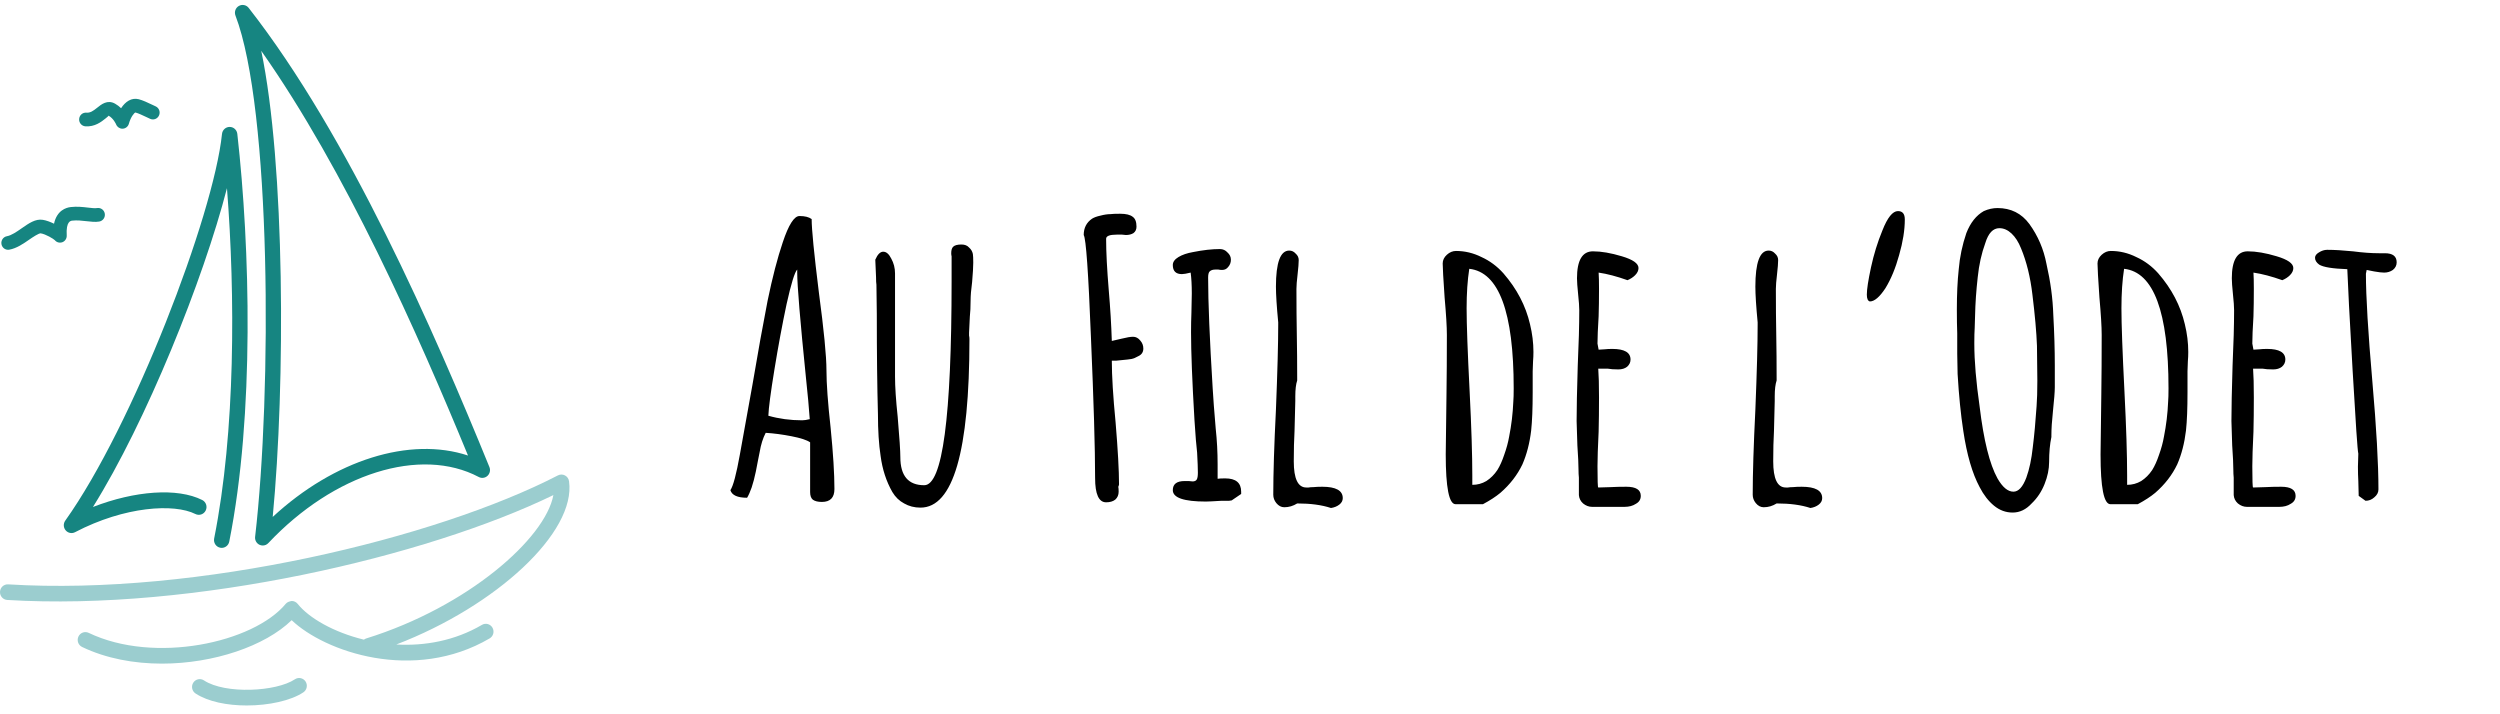
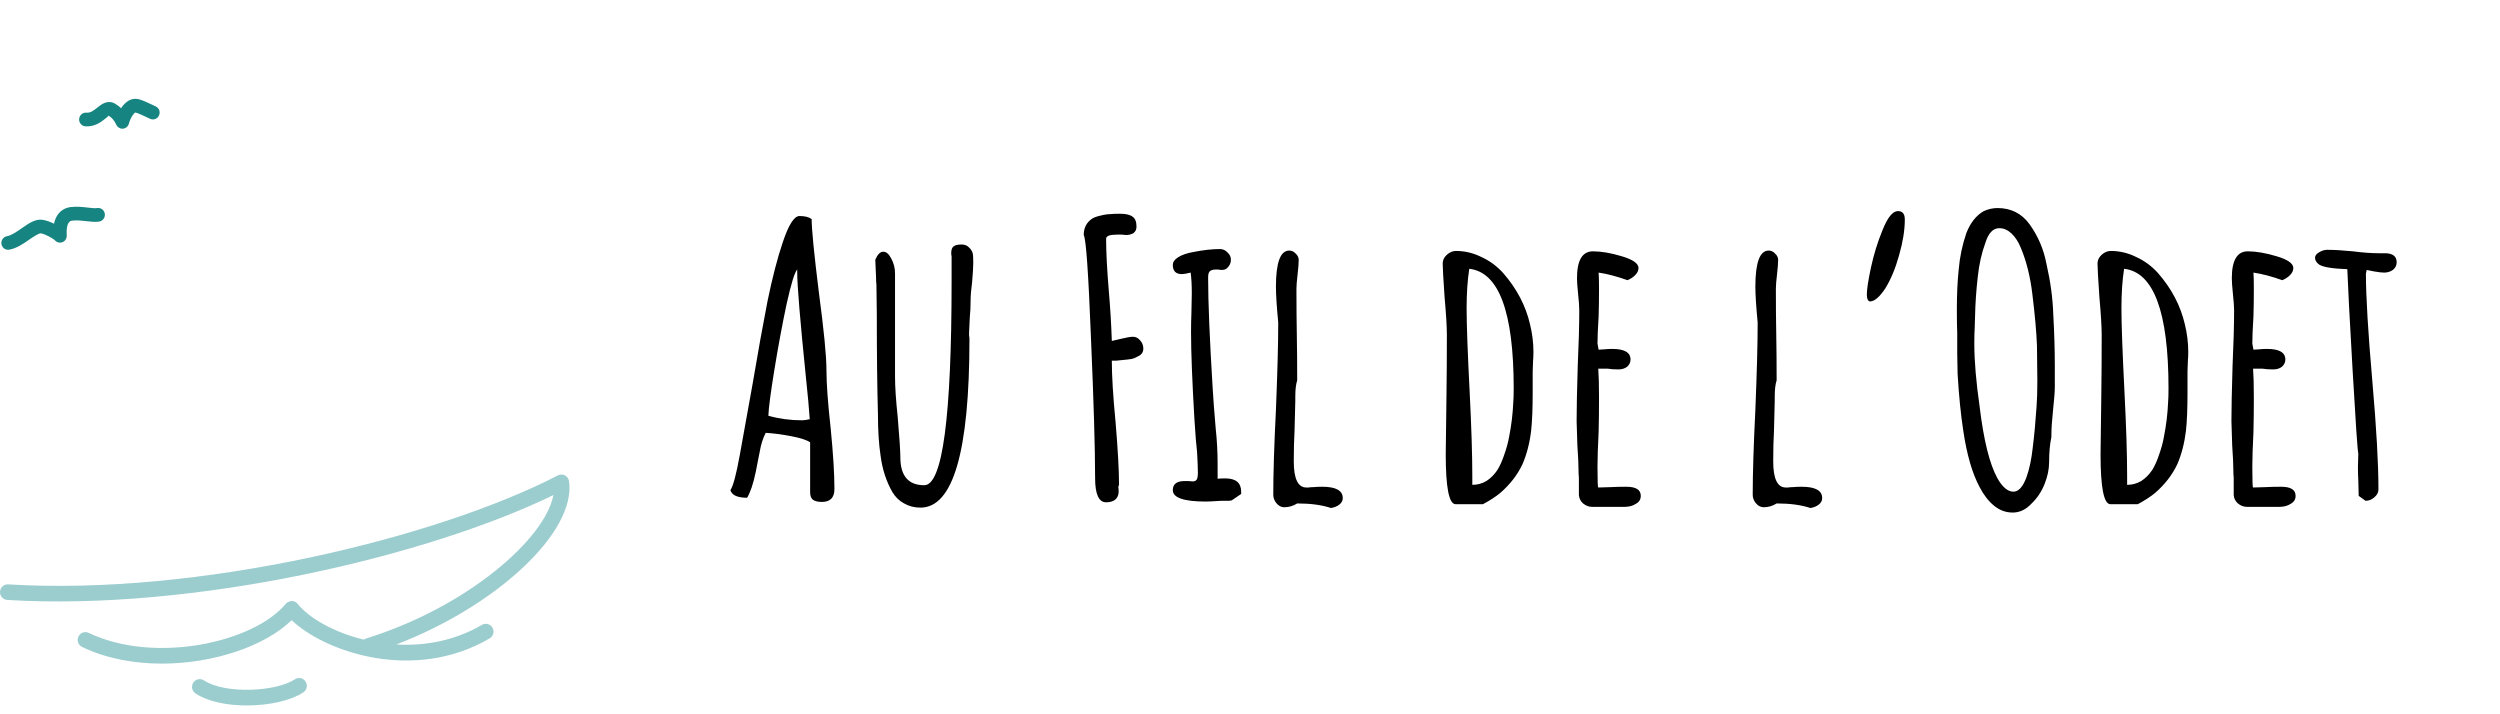
<svg xmlns="http://www.w3.org/2000/svg" width="259" height="74" viewBox="0 0 259 74" fill="none">
  <path fill-rule="evenodd" clip-rule="evenodd" d="M25.56 73.087C23.561 73.087 21.568 72.705 20.259 71.845C19.889 71.603 19.783 71.102 20.023 70.726C20.263 70.351 20.758 70.245 21.127 70.487C23.341 71.942 28.633 71.661 30.55 70.375C30.916 70.128 31.411 70.231 31.656 70.603C31.898 70.977 31.799 71.478 31.429 71.725C30.148 72.584 27.85 73.087 25.56 73.087ZM16.778 68.752C13.895 68.752 11.005 68.225 8.505 67.026C8.107 66.835 7.936 66.352 8.126 65.947C8.314 65.546 8.788 65.371 9.188 65.564C15.984 68.824 26.266 66.593 29.606 62.551C29.759 62.365 30.001 62.303 30.224 62.26C30.462 62.263 30.688 62.373 30.837 62.56C32.01 64.028 34.571 65.506 37.703 66.269C37.775 66.214 37.857 66.168 37.951 66.14C48.462 62.864 56.489 55.795 57.331 51.29C44.246 57.648 20.061 63.33 0.751 62.156C0.31 62.131 -0.025 61.745 0.001 61.3C0.029 60.856 0.392 60.516 0.847 60.54C20.49 61.751 45.231 55.746 57.801 49.251C58.031 49.134 58.303 49.132 58.531 49.254C58.76 49.373 58.917 49.597 58.953 49.858C59.698 55.144 51.421 62.79 41.059 66.769C43.961 66.934 47.088 66.401 49.93 64.736C50.313 64.51 50.799 64.644 51.02 65.031C51.241 65.417 51.111 65.912 50.73 66.137C42.857 70.747 33.633 67.515 30.217 64.251C27.462 66.934 22.132 68.749 16.778 68.752Z" fill="#9BCDCF" />
-   <path fill-rule="evenodd" clip-rule="evenodd" d="M22.969 56.76C22.917 56.76 22.864 56.754 22.811 56.743C22.378 56.655 22.1 56.229 22.186 55.79C24.4 44.688 24.381 30.619 23.514 19.494C21.073 28.968 15.145 43.705 9.629 52.524C13.98 50.835 18.382 50.509 20.951 51.801C21.346 52 21.508 52.486 21.312 52.886C21.116 53.288 20.639 53.45 20.242 53.251C18.055 52.15 12.942 52.435 7.773 55.136C7.445 55.306 7.043 55.228 6.803 54.943C6.562 54.661 6.544 54.245 6.76 53.94C13.77 44.111 22.117 22.343 23 13.873C23.043 13.463 23.384 13.15 23.79 13.149C23.79 13.149 23.793 13.149 23.793 13.149C24.199 13.149 24.54 13.458 24.586 13.868C25.907 25.637 26.381 42.916 23.751 56.11C23.675 56.494 23.341 56.76 22.969 56.76V56.76ZM27.222 56.515C27.107 56.515 26.99 56.491 26.881 56.439C26.571 56.29 26.389 55.957 26.43 55.611C28.179 40.574 28.096 11.274 24.394 1.612C24.25 1.24 24.398 0.817 24.74 0.619C25.084 0.42 25.518 0.505 25.762 0.817C36.139 14.081 44.967 34.32 50.705 48.391C50.831 48.705 50.753 49.066 50.505 49.296C50.26 49.526 49.894 49.575 49.598 49.416C43.567 46.231 34.6 49.045 27.798 56.264C27.645 56.429 27.435 56.515 27.222 56.515V56.515ZM27.065 5.268C29.528 17.013 29.577 39.777 28.252 53.554C34.638 47.647 42.474 45.2 48.486 47.194C43.282 34.55 35.791 17.661 27.065 5.268Z" fill="#168581" />
  <path fill-rule="evenodd" clip-rule="evenodd" d="M0.839 25.878C0.506 25.878 0.211 25.637 0.151 25.293C0.084 24.908 0.337 24.54 0.718 24.472C1.188 24.388 1.73 24.01 2.254 23.645C2.987 23.134 3.677 22.653 4.427 22.773C4.798 22.831 5.215 22.988 5.597 23.176C5.894 21.788 6.855 21.505 7.328 21.451C7.984 21.375 8.585 21.445 9.114 21.507C9.484 21.55 9.836 21.593 10.05 21.555C10.437 21.491 10.793 21.75 10.856 22.134C10.921 22.52 10.665 22.886 10.284 22.952C9.876 23.022 9.428 22.97 8.954 22.914C8.478 22.858 7.982 22.801 7.484 22.858C7.321 22.876 6.827 22.933 6.913 24.388C6.931 24.695 6.753 24.978 6.471 25.09C6.187 25.198 5.867 25.116 5.676 24.88C5.547 24.75 4.751 24.256 4.212 24.173C4.015 24.163 3.406 24.562 3.045 24.814C2.428 25.242 1.729 25.729 0.961 25.867C0.92 25.874 0.879 25.878 0.839 25.878ZM12.68 13.334C12.402 13.334 12.148 13.166 12.037 12.904C12.011 12.84 11.758 12.268 11.247 11.982C11.26 12.008 11.065 12.166 10.936 12.271C10.493 12.627 9.817 13.158 8.84 13.087C8.455 13.056 8.169 12.713 8.2 12.324C8.231 11.934 8.56 11.635 8.953 11.675C9.35 11.7 9.642 11.503 10.065 11.163C10.492 10.818 11.135 10.29 11.928 10.745C12.166 10.879 12.371 11.041 12.544 11.211C12.99 10.526 13.624 10.092 14.373 10.28C14.803 10.393 15.285 10.62 15.795 10.863L16.131 11.021C16.482 11.184 16.636 11.604 16.475 11.96C16.315 12.315 15.905 12.473 15.549 12.308L15.204 12.146C14.774 11.943 14.33 11.732 14.031 11.655C13.909 11.678 13.547 12.11 13.352 12.816C13.273 13.105 13.021 13.312 12.726 13.332C12.71 13.333 12.695 13.334 12.68 13.334" fill="#168581" />
  <path d="M85.149 52C84.729 52 84.415 51.921 84.205 51.764C84.021 51.607 83.929 51.344 83.929 50.977V45.824C83.588 45.588 82.946 45.378 82.002 45.195C81.058 45.011 80.166 44.893 79.327 44.841C79.038 45.392 78.829 46.06 78.698 46.847L78.54 47.634C78.514 47.817 78.435 48.224 78.304 48.853C78.173 49.483 78.029 50.033 77.871 50.505C77.714 50.951 77.557 51.305 77.4 51.567C76.403 51.567 75.826 51.305 75.669 50.781C75.957 50.361 76.285 49.129 76.652 47.083L77.95 39.884C78.527 36.475 79.052 33.564 79.524 31.152C80.022 28.739 80.546 26.72 81.097 25.094C81.7 23.285 82.277 22.38 82.828 22.38C83.379 22.38 83.798 22.485 84.087 22.695C84.087 23.744 84.336 26.274 84.834 30.286C85.359 34.22 85.621 36.908 85.621 38.35C85.621 39.74 85.765 41.733 86.053 44.329C86.316 46.978 86.447 49.089 86.447 50.663C86.447 51.554 86.014 52 85.149 52ZM83.103 43.543C83.313 43.543 83.575 43.503 83.89 43.425C83.811 42.271 83.68 40.842 83.497 39.137C82.894 33.21 82.592 29.578 82.592 28.241V27.926C82.33 28.189 81.963 29.382 81.49 31.506C81.045 33.604 80.625 35.859 80.232 38.272C79.838 40.684 79.629 42.284 79.602 43.071C80.704 43.385 81.871 43.543 83.103 43.543ZM95.361 52.59C94.731 52.59 94.168 52.446 93.669 52.157C93.171 51.895 92.765 51.502 92.45 50.977C91.82 49.876 91.414 48.63 91.231 47.24C91.047 46.034 90.955 44.592 90.955 42.913C90.876 40.081 90.837 36.62 90.837 32.529L90.798 29.5C90.772 29.342 90.758 29.08 90.758 28.713C90.706 27.716 90.68 27.113 90.68 26.904C90.916 26.353 91.191 26.077 91.506 26.077C91.82 26.077 92.096 26.314 92.332 26.785C92.594 27.258 92.725 27.769 92.725 28.32V39.019C92.725 40.068 92.817 41.458 93.001 43.189C93.184 45.339 93.276 46.729 93.276 47.358C93.276 49.299 94.102 50.269 95.754 50.269C97.642 50.269 98.586 43.215 98.586 29.106V26.904V26.549C98.56 26.471 98.547 26.366 98.547 26.235C98.547 25.92 98.613 25.697 98.744 25.566C98.901 25.409 99.189 25.33 99.609 25.33C99.95 25.33 100.212 25.435 100.396 25.645C100.606 25.828 100.737 26.051 100.789 26.314C100.815 26.471 100.829 26.772 100.829 27.218C100.829 27.638 100.789 28.306 100.711 29.224C100.606 29.985 100.553 30.64 100.553 31.191C100.553 31.794 100.527 32.332 100.475 32.804L100.396 34.456V34.771C100.422 34.876 100.435 34.994 100.435 35.125C100.435 46.768 98.744 52.59 95.361 52.59ZM114.594 52.039C113.834 52.039 113.453 51.2 113.453 49.522C113.453 46.48 113.309 41.615 113.021 34.928C112.758 28.241 112.509 24.714 112.273 24.347C112.273 23.612 112.562 23.049 113.139 22.655C113.348 22.524 113.637 22.419 114.004 22.34C114.397 22.236 114.751 22.183 115.066 22.183C115.223 22.157 115.551 22.144 116.049 22.144C116.653 22.144 117.085 22.249 117.348 22.459C117.61 22.642 117.741 22.983 117.741 23.481C117.741 23.77 117.636 23.993 117.426 24.15C117.216 24.281 116.954 24.347 116.64 24.347L116.246 24.307H115.695C114.961 24.307 114.594 24.451 114.594 24.74C114.594 26.104 114.686 27.887 114.869 30.09C115.027 31.925 115.132 33.669 115.184 35.321C115.368 35.269 115.709 35.19 116.207 35.085C116.731 34.954 117.125 34.889 117.387 34.889C117.675 34.889 117.925 35.02 118.134 35.282C118.344 35.518 118.449 35.794 118.449 36.108C118.449 36.475 118.279 36.737 117.938 36.895C117.885 36.921 117.754 36.987 117.544 37.092C117.361 37.17 117.112 37.223 116.797 37.249C116.561 37.275 116.167 37.315 115.617 37.367H115.184C115.184 38.94 115.315 41.078 115.577 43.779C115.813 46.611 115.931 48.748 115.931 50.191L115.892 50.348L115.853 50.427C115.879 50.531 115.892 50.702 115.892 50.938C115.892 51.279 115.774 51.554 115.538 51.764C115.302 51.948 114.987 52.039 114.594 52.039ZM124.926 51.961C122.644 51.961 121.503 51.567 121.503 50.781C121.503 50.151 121.91 49.837 122.723 49.837H123.156L123.549 49.876C123.759 49.876 123.903 49.81 123.982 49.679C124.06 49.548 124.1 49.312 124.1 48.971C124.1 48.525 124.073 47.83 124.021 46.886C123.942 46.257 123.85 45.129 123.746 43.503C123.51 39.491 123.392 36.462 123.392 34.417C123.392 33.682 123.405 33.014 123.431 32.411L123.47 30.404C123.47 29.539 123.431 28.818 123.352 28.241C122.933 28.346 122.631 28.398 122.447 28.398C121.818 28.398 121.503 28.084 121.503 27.454C121.503 27.14 121.7 26.864 122.093 26.628C122.487 26.392 122.985 26.222 123.588 26.117C124.637 25.907 125.568 25.802 126.381 25.802C126.696 25.802 126.958 25.92 127.168 26.156C127.404 26.366 127.522 26.615 127.522 26.904C127.522 27.192 127.43 27.441 127.246 27.651C127.089 27.861 126.879 27.966 126.617 27.966C126.46 27.966 126.329 27.953 126.224 27.926H125.909C125.647 27.926 125.45 27.992 125.319 28.123C125.214 28.228 125.162 28.438 125.162 28.752C125.162 31.296 125.319 35.125 125.634 40.239C125.686 41.182 125.791 42.572 125.948 44.408C126.08 45.614 126.145 46.847 126.145 48.106V49.6C126.302 49.574 126.565 49.561 126.932 49.561C128.033 49.561 128.584 50.02 128.584 50.938V51.174L127.601 51.843C127.574 51.843 127.482 51.856 127.325 51.882C127.194 51.882 126.932 51.882 126.538 51.882C125.699 51.934 125.162 51.961 124.926 51.961ZM137.89 52.629C136.946 52.315 135.779 52.157 134.389 52.157C133.97 52.42 133.524 52.551 133.052 52.551C132.737 52.551 132.462 52.407 132.226 52.118C132.016 51.856 131.911 51.567 131.911 51.253C131.911 49.05 132.003 46.113 132.187 42.441C132.344 38.534 132.423 35.61 132.423 33.669V33.394C132.265 31.742 132.187 30.509 132.187 29.696C132.187 27.205 132.645 25.959 133.563 25.959C133.826 25.959 134.048 26.064 134.232 26.274C134.442 26.458 134.547 26.681 134.547 26.943C134.547 27.258 134.507 27.756 134.429 28.438C134.35 29.093 134.311 29.591 134.311 29.932C134.311 31.689 134.324 33.276 134.35 34.692C134.376 36.082 134.389 37.655 134.389 39.412C134.258 39.806 134.193 40.356 134.193 41.065V41.537L134.114 44.644C134.062 45.562 134.035 46.611 134.035 47.791C134.035 49.6 134.468 50.505 135.333 50.505C135.386 50.505 135.465 50.505 135.569 50.505C135.701 50.479 135.871 50.466 136.081 50.466C136.317 50.44 136.618 50.427 136.986 50.427C138.402 50.427 139.11 50.82 139.11 51.607C139.11 51.869 138.992 52.092 138.756 52.275C138.52 52.459 138.231 52.577 137.89 52.629ZM150.8 52.236C150.118 52.236 149.778 50.518 149.778 47.083L149.856 40.868C149.882 39.032 149.896 36.974 149.896 34.692C149.896 33.853 149.817 32.555 149.66 30.798C149.528 28.883 149.463 27.716 149.463 27.297C149.463 26.956 149.607 26.654 149.896 26.392C150.184 26.13 150.499 25.999 150.84 25.999C151.757 25.999 152.636 26.209 153.475 26.628C154.341 27.021 155.101 27.585 155.757 28.32C157.147 29.919 158.064 31.676 158.51 33.591C158.746 34.561 158.864 35.518 158.864 36.462C158.864 36.803 158.851 37.118 158.825 37.406L158.786 38.468V40.632C158.786 42.31 158.733 43.635 158.628 44.605C158.471 45.916 158.169 47.083 157.723 48.106C157.199 49.207 156.438 50.191 155.442 51.056C154.97 51.449 154.367 51.843 153.632 52.236H150.8ZM152.531 50.23C153.056 50.23 153.541 50.099 153.986 49.837C154.432 49.548 154.813 49.168 155.127 48.696C155.389 48.276 155.626 47.752 155.835 47.122C156.071 46.467 156.242 45.837 156.347 45.234C156.583 44.054 156.727 42.848 156.779 41.615C156.806 41.3 156.819 40.842 156.819 40.239C156.819 32.319 155.285 28.189 152.216 27.848C152.033 29.028 151.941 30.391 151.941 31.939C151.941 33.591 152.046 36.475 152.256 40.593C152.439 44.238 152.531 47.135 152.531 49.286V50.23ZM164.95 52.511C164.609 52.511 164.294 52.393 164.006 52.157C163.743 51.921 163.599 51.633 163.573 51.292V50.269V49.483C163.547 49.246 163.534 48.971 163.534 48.656C163.534 48.106 163.494 47.267 163.416 46.139L163.337 43.621C163.337 42.336 163.376 40.422 163.455 37.878C163.56 35.597 163.612 33.682 163.612 32.135C163.612 31.768 163.573 31.217 163.494 30.483C163.416 29.723 163.376 29.172 163.376 28.831C163.376 26.969 163.927 26.038 165.028 26.038C165.894 26.038 166.89 26.209 168.018 26.549C169.172 26.89 169.749 27.297 169.749 27.769C169.749 28.031 169.631 28.28 169.395 28.516C169.185 28.726 168.923 28.896 168.608 29.028C167.506 28.634 166.51 28.372 165.618 28.241C165.645 28.634 165.658 29.198 165.658 29.932C165.658 30.981 165.645 31.925 165.618 32.765C165.54 34.023 165.5 34.967 165.5 35.597L165.618 36.226L166.248 36.187C166.458 36.161 166.72 36.148 167.034 36.148C168.293 36.148 168.923 36.515 168.923 37.249C168.923 37.537 168.805 37.786 168.569 37.996C168.333 38.18 168.031 38.272 167.664 38.272C167.192 38.272 166.825 38.245 166.562 38.193H165.579C165.631 38.875 165.658 39.871 165.658 41.182C165.658 42.494 165.645 43.674 165.618 44.723C165.54 46.322 165.5 47.516 165.5 48.302C165.5 49.771 165.527 50.505 165.579 50.505L166.877 50.466C167.323 50.44 167.861 50.427 168.49 50.427C169.486 50.427 169.985 50.741 169.985 51.371C169.985 51.738 169.814 52.013 169.473 52.197C169.159 52.407 168.765 52.511 168.293 52.511H164.95ZM187.56 52.629C186.616 52.315 185.449 52.157 184.059 52.157C183.639 52.42 183.194 52.551 182.722 52.551C182.407 52.551 182.132 52.407 181.896 52.118C181.686 51.856 181.581 51.567 181.581 51.253C181.581 49.05 181.673 46.113 181.856 42.441C182.014 38.534 182.092 35.61 182.092 33.669V33.394C181.935 31.742 181.856 30.509 181.856 29.696C181.856 27.205 182.315 25.959 183.233 25.959C183.495 25.959 183.718 26.064 183.902 26.274C184.111 26.458 184.216 26.681 184.216 26.943C184.216 27.258 184.177 27.756 184.098 28.438C184.02 29.093 183.98 29.591 183.98 29.932C183.98 31.689 183.993 33.276 184.02 34.692C184.046 36.082 184.059 37.655 184.059 39.412C183.928 39.806 183.862 40.356 183.862 41.065V41.537L183.784 44.644C183.731 45.562 183.705 46.611 183.705 47.791C183.705 49.6 184.138 50.505 185.003 50.505C185.056 50.505 185.134 50.505 185.239 50.505C185.37 50.479 185.541 50.466 185.75 50.466C185.987 50.44 186.288 50.427 186.655 50.427C188.071 50.427 188.779 50.82 188.779 51.607C188.779 51.869 188.661 52.092 188.425 52.275C188.189 52.459 187.901 52.577 187.56 52.629ZM193.719 31.23C193.509 31.178 193.404 30.942 193.404 30.522C193.404 29.972 193.549 29.028 193.837 27.69C194.126 26.353 194.519 25.081 195.017 23.875C195.542 22.537 196.079 21.869 196.63 21.869C197.102 21.869 197.338 22.157 197.338 22.734C197.338 23.835 197.141 25.068 196.748 26.431C196.381 27.769 195.909 28.91 195.332 29.854C194.729 30.772 194.191 31.23 193.719 31.23ZM208.512 53.101C207.804 53.101 207.161 52.865 206.585 52.393C206.008 51.921 205.509 51.279 205.09 50.466C204.329 49.05 203.765 47.109 203.398 44.644C203.136 42.94 202.939 40.973 202.808 38.744L202.769 36.659V34.535C202.743 33.853 202.73 33.027 202.73 32.056C202.73 30.483 202.795 29.093 202.926 27.887C203.031 26.628 203.293 25.383 203.713 24.15C204.133 23.075 204.736 22.314 205.522 21.869C205.995 21.659 206.467 21.554 206.939 21.554C208.328 21.554 209.43 22.105 210.243 23.206C211.134 24.438 211.724 25.815 212.013 27.336C212.433 29.172 212.669 30.929 212.721 32.607C212.826 34.469 212.878 36.226 212.878 37.878V40.12C212.878 40.566 212.813 41.405 212.682 42.638C212.577 43.608 212.524 44.434 212.524 45.116V45.273C212.367 46.008 212.288 46.873 212.288 47.87C212.288 48.604 212.131 49.364 211.816 50.151C211.502 50.938 211.056 51.607 210.479 52.157C209.902 52.787 209.246 53.101 208.512 53.101ZM208.591 50.938C209.115 50.938 209.561 50.453 209.928 49.483C210.243 48.617 210.466 47.568 210.597 46.336C210.754 45.077 210.885 43.661 210.99 42.087C211.043 41.405 211.069 40.527 211.069 39.452L211.03 35.833C210.977 34.417 210.82 32.647 210.558 30.522C210.348 28.713 209.954 27.113 209.377 25.723C209.115 25.068 208.787 24.556 208.394 24.189C208.001 23.822 207.581 23.639 207.135 23.639C206.48 23.639 205.995 24.15 205.68 25.173C205.286 26.248 205.024 27.428 204.893 28.713C204.736 30.103 204.644 31.427 204.618 32.686L204.578 33.984C204.552 34.351 204.539 34.849 204.539 35.479V35.636C204.539 37.393 204.723 39.557 205.09 42.127C205.509 45.614 206.126 48.093 206.939 49.561C207.463 50.479 208.014 50.938 208.591 50.938ZM218.64 52.236C217.958 52.236 217.617 50.518 217.617 47.083L217.696 40.868C217.722 39.032 217.735 36.974 217.735 34.692C217.735 33.853 217.656 32.555 217.499 30.798C217.368 28.883 217.302 27.716 217.302 27.297C217.302 26.956 217.447 26.654 217.735 26.392C218.024 26.13 218.338 25.999 218.679 25.999C219.597 25.999 220.476 26.209 221.315 26.628C222.18 27.021 222.941 27.585 223.596 28.32C224.986 29.919 225.904 31.676 226.35 33.591C226.586 34.561 226.704 35.518 226.704 36.462C226.704 36.803 226.691 37.118 226.664 37.406L226.625 38.468V40.632C226.625 42.31 226.573 43.635 226.468 44.605C226.31 45.916 226.009 47.083 225.563 48.106C225.039 49.207 224.278 50.191 223.282 51.056C222.81 51.449 222.206 51.843 221.472 52.236H218.64ZM220.371 50.23C220.895 50.23 221.38 50.099 221.826 49.837C222.272 49.548 222.652 49.168 222.967 48.696C223.229 48.276 223.465 47.752 223.675 47.122C223.911 46.467 224.081 45.837 224.186 45.234C224.422 44.054 224.567 42.848 224.619 41.615C224.645 41.3 224.658 40.842 224.658 40.239C224.658 32.319 223.124 28.189 220.056 27.848C219.872 29.028 219.781 30.391 219.781 31.939C219.781 33.591 219.886 36.475 220.095 40.593C220.279 44.238 220.371 47.135 220.371 49.286V50.23ZM232.789 52.511C232.448 52.511 232.134 52.393 231.845 52.157C231.583 51.921 231.439 51.633 231.412 51.292V50.269V49.483C231.386 49.246 231.373 48.971 231.373 48.656C231.373 48.106 231.334 47.267 231.255 46.139L231.176 43.621C231.176 42.336 231.216 40.422 231.294 37.878C231.399 35.597 231.452 33.682 231.452 32.135C231.452 31.768 231.412 31.217 231.334 30.483C231.255 29.723 231.216 29.172 231.216 28.831C231.216 26.969 231.766 26.038 232.868 26.038C233.733 26.038 234.73 26.209 235.857 26.549C237.011 26.89 237.588 27.297 237.588 27.769C237.588 28.031 237.47 28.28 237.234 28.516C237.024 28.726 236.762 28.896 236.447 29.028C235.346 28.634 234.35 28.372 233.458 28.241C233.484 28.634 233.497 29.198 233.497 29.932C233.497 30.981 233.484 31.925 233.458 32.765C233.379 34.023 233.34 34.967 233.34 35.597L233.458 36.226L234.087 36.187C234.297 36.161 234.559 36.148 234.874 36.148C236.133 36.148 236.762 36.515 236.762 37.249C236.762 37.537 236.644 37.786 236.408 37.996C236.172 38.18 235.871 38.272 235.503 38.272C235.031 38.272 234.664 38.245 234.402 38.193H233.419C233.471 38.875 233.497 39.871 233.497 41.182C233.497 42.494 233.484 43.674 233.458 44.723C233.379 46.322 233.34 47.516 233.34 48.302C233.34 49.771 233.366 50.505 233.419 50.505L234.717 50.466C235.163 50.44 235.7 50.427 236.329 50.427C237.326 50.427 237.824 50.741 237.824 51.371C237.824 51.738 237.654 52.013 237.313 52.197C236.998 52.407 236.605 52.511 236.133 52.511H232.789ZM244.361 51.371L244.322 49.837C244.296 49.391 244.282 48.892 244.282 48.342L244.322 47.004C244.243 46.716 244.046 43.844 243.732 38.39C243.417 32.935 243.234 29.434 243.181 27.887C241.66 27.834 240.69 27.677 240.27 27.415C239.982 27.205 239.837 26.969 239.837 26.707C239.837 26.497 239.969 26.314 240.231 26.156C240.519 25.973 240.808 25.881 241.096 25.881C241.831 25.881 242.722 25.933 243.771 26.038C244.768 26.169 245.659 26.235 246.446 26.235H246.761H247.075C247.888 26.235 248.295 26.549 248.295 27.179C248.295 27.494 248.164 27.756 247.901 27.966C247.639 28.149 247.338 28.241 246.997 28.241C246.761 28.241 246.42 28.202 245.974 28.123L245.187 27.966L245.148 28.162L245.109 28.359C245.109 30.693 245.331 34.417 245.777 39.53C246.197 44.329 246.407 48.053 246.407 50.702C246.407 51.017 246.262 51.292 245.974 51.528C245.712 51.764 245.41 51.882 245.069 51.882L244.361 51.371Z" fill="black" />
</svg>